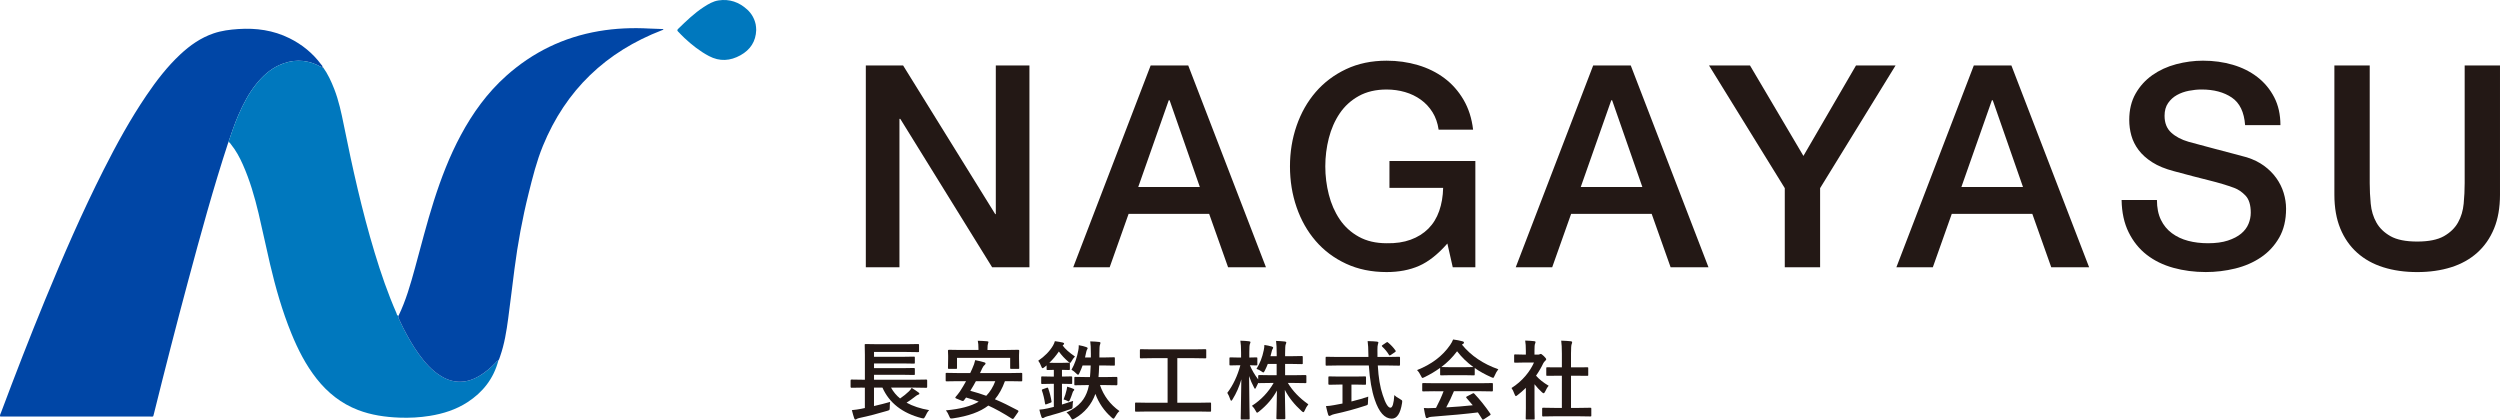
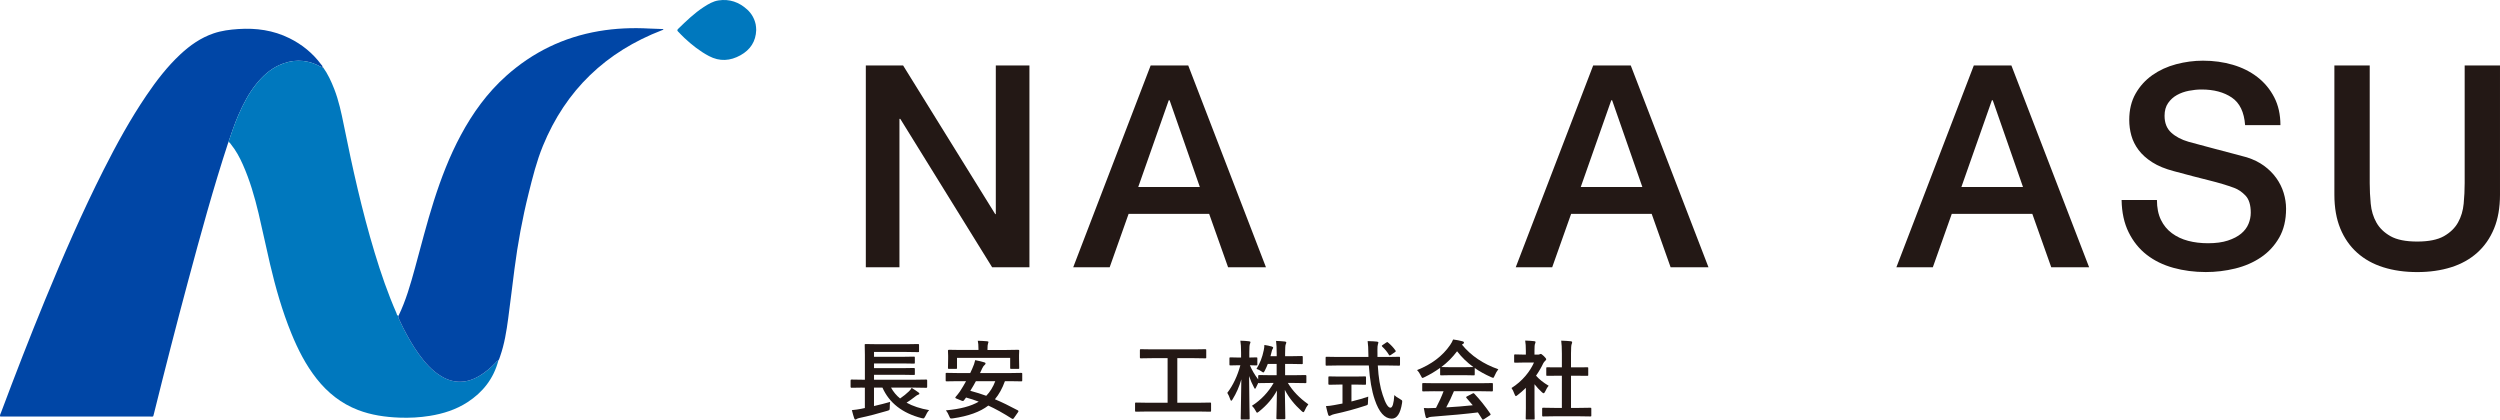
<svg xmlns="http://www.w3.org/2000/svg" id="a" width="288.853" height="48.496" viewBox="0 0 288.853 48.496">
  <defs>
    <style>.b{fill:#231815;}.b,.c,.d,.e{stroke-width:0px;}.c{fill:#e50012;}.d{fill:#0046a6;}.e{fill:#0078be;}</style>
  </defs>
  <path class="d" d="M26.386,16.423c-1.741,5.301-3.21,10.681-4.657,16.068-1.368,5.093-2.677,10.202-3.946,15.321-.098.395-.068.318-.4.318-5.705.002-11.41.001-17.115,0-.084,0-.168-.007-.259-.011-.039-.175.057-.312.11-.453,1.63-4.349,3.306-8.68,5.073-12.975,2.096-5.093,4.291-10.141,6.776-15.059,1.495-2.958,3.087-5.861,4.95-8.607,1.154-1.701,2.402-3.326,3.91-4.736,1.128-1.054,2.371-1.928,3.847-2.432.927-.317,1.886-.437,2.858-.502,2.059-.138,4.044.136,5.91,1.061,1.46.723,2.692,1.725,3.666,3.036.065.088.189.159.142.303-.203-.01-.358-.14-.531-.221-1.497-.7-2.995-.686-4.485.004-1.043.483-1.872,1.242-2.589,2.121-.895,1.097-1.539,2.345-2.102,3.636-.445,1.02-.79,2.078-1.158,3.128Z" />
  <path class="e" d="M26.386,16.423c.368-1.049.712-2.107,1.158-3.128.564-1.291,1.207-2.539,2.102-3.636.718-.879,1.546-1.639,2.589-2.121,1.49-.69,2.988-.704,4.485-.004.173.081.328.211.531.221,0,0-.01,0-.01,0,.019.062.046.043.075.008.567.781.963,1.651,1.311,2.545.516,1.329.811,2.716,1.092,4.108,1.002,4.97,2.099,9.917,3.569,14.774.717,2.37,1.521,4.709,2.515,6.979.051.117.039.308.247.309-.05.105-.038.201.014.308.176.359.332.728.515,1.083.537,1.046,1.109,2.073,1.8,3.028.721.997,1.522,1.914,2.588,2.564.699.427,1.456.668,2.273.645.736-.02,1.426-.251,2.064-.623.727-.424,1.368-.956,1.947-1.566.096-.101.17-.241.332-.264-.548,2.085-1.784,3.662-3.575,4.822-1.326.859-2.799,1.324-4.347,1.574-1.165.189-2.34.249-3.518.204-1.631-.063-3.235-.29-4.771-.879-1.944-.746-3.511-1.993-4.791-3.619-1.25-1.588-2.154-3.369-2.914-5.229-1.062-2.6-1.828-5.293-2.469-8.023-.457-1.947-.861-3.907-1.323-5.852-.458-1.924-1.011-3.822-1.816-5.636-.375-.845-.812-1.656-1.401-2.375-.073-.089-.12-.22-.27-.216Z" />
  <path class="d" d="M57.582,41.653c-.162.023-.235.162-.332.264-.58.609-1.22,1.142-1.947,1.566-.637.372-1.327.602-2.064.623-.817.023-1.574-.219-2.273-.645-1.066-.65-1.867-1.567-2.588-2.564-.69-.955-1.262-1.982-1.8-3.028-.183-.355-.338-.725-.515-1.083-.052-.106-.064-.203-.014-.308.852-1.755,1.379-3.622,1.894-5.493.715-2.595,1.367-5.207,2.185-7.772.834-2.616,1.813-5.172,3.115-7.595,1.378-2.564,3.061-4.898,5.24-6.846,3.07-2.744,6.634-4.476,10.697-5.172,1.947-.334,3.906-.411,5.876-.301.412.023.825.03,1.237.046.117.004.235.013.353.019-.005.115-.083.096-.13.115-6.501,2.497-11.141,6.916-13.79,13.382-.728,1.778-1.19,3.64-1.653,5.499-.717,2.874-1.25,5.783-1.63,8.72-.246,1.901-.47,3.804-.724,5.704-.199,1.491-.438,2.976-.939,4.404-.056.159-.098.325-.198.466Z" />
  <path class="e" d="M87.373,3.471c-.04,1.32-.684,2.282-1.811,2.91-1.186.661-2.406.752-3.647.096-1.051-.555-1.969-1.284-2.834-2.088-.257-.239-.494-.501-.743-.75-.109-.109-.1-.191.013-.301.932-.905,1.863-1.812,2.959-2.524.531-.345,1.081-.674,1.715-.768,1.268-.189,2.372.2,3.31,1.057.506.462.829,1.038.977,1.712.048.216.047.433.061.655Z" />
  <path class="c" d="M37.316,7.762c-.029.035-.056.054-.075-.008.028-.025.053-.021.075.008Z" />
  <path class="b" d="M99.634,44.784l-1.259.02c-.064,0-.097-.036-.097-.107v-.738c0-.071.033-.106.097-.106l1.259.019h.296v-2.886l-.02-1.122c0-.056.006-.088.02-.098.013-.01.043-.015.092-.015l1.37.02h3.323l1.351-.02c.058,0,.094.007.107.02.01.013.015.042.015.088v.729c0,.046-.008.073-.024.083-.013.01-.045.015-.097.015l-1.351-.02h-3.731v.559h3.314l1.292-.02c.052,0,.084.008.097.024.01.013.014.044.014.092v.583c0,.052-.008.083-.024.093-.01.01-.039.015-.087.015l-1.292-.02h-3.314v.544h3.314l1.283-.02c.058,0,.092.007.102.02.013.017.019.051.019.103v.578c0,.052-.008.082-.024.092-.013.01-.045.015-.097.015l-1.283-.02h-3.314v.568h4.776l1.244-.019c.059,0,.092.006.102.019.013.014.02.043.02.088v.738c0,.049-.006.079-.02.09-.013.012-.047.018-.102.018l-1.244-.02h-2.809c.269.489.617.907,1.045,1.254.401-.275.74-.548,1.015-.816.136-.123.243-.26.321-.408.379.239.643.416.792.529.068.046.102.094.102.146,0,.056-.039.09-.117.103-.107.035-.223.105-.35.209-.366.288-.705.529-1.016.724.732.401,1.602.688,2.609.86-.175.19-.317.419-.428.685-.091.185-.17.277-.238.277-.033,0-.104-.013-.214-.039-2.219-.58-3.724-1.754-4.514-3.522h-.977v2.128c.709-.165,1.33-.324,1.861-.476-.026.158-.039.367-.039.626,0,.166-.017.266-.049.302-.026.029-.113.064-.262.106-1.079.324-2.136.597-3.173.816-.166.032-.282.076-.35.132-.048.038-.097.058-.146.058-.042,0-.083-.044-.122-.131-.081-.23-.173-.551-.277-.962.405-.039.759-.089,1.064-.15l.438-.093v-2.356h-.296Z" />
  <path class="b" d="M109.292,47.413c1.648-.146,2.912-.481,3.79-1.006-.489-.188-.977-.347-1.462-.477l-.248.33c-.042.049-.084.073-.126.073-.032,0-.076-.012-.131-.034l-.607-.248c-.09-.038-.136-.075-.136-.111,0-.02.016-.049.048-.088.156-.175.317-.38.486-.616.256-.393.494-.791.714-1.195h-1.001l-1.244.02c-.055,0-.087-.007-.097-.02-.01-.014-.015-.042-.015-.088v-.763c0-.052.006-.083.02-.093.013-.01.043-.015.092-.015l1.244.02h1.482c.091-.181.167-.347.229-.495.168-.363.283-.695.345-.996.417.081.772.167,1.064.258.087.022.131.066.131.131,0,.059-.039.118-.117.18-.075.045-.162.17-.263.374l-.257.549h3.522l1.244-.02c.052,0,.084.007.097.02.01.014.015.042.015.088v.763c0,.049-.006.079-.017.09-.011.012-.043.018-.095.018l-1.244-.02h-.646c-.298.832-.684,1.528-1.156,2.089.777.324,1.662.752,2.653,1.283.045.028.068.06.068.092s-.021.078-.063.136l-.476.681c-.036.055-.076.083-.122.083-.026,0-.059-.012-.097-.034-1.007-.642-1.916-1.146-2.726-1.512-.946.729-2.31,1.222-4.091,1.478-.088.01-.147.015-.18.015-.071,0-.121-.02-.15-.059-.023-.029-.055-.097-.097-.204-.107-.275-.233-.5-.379-.675ZM116.318,40.435l1.331-.02c.075,0,.112.032.112.097l-.02.511v.403l.02,1.088c0,.052-.006.083-.02.093-.013.01-.043.015-.092.015h-.826c-.052,0-.083-.007-.092-.02s-.015-.042-.015-.088v-1.166h-6.142v1.166c0,.052-.007.083-.02.093-.013.01-.042.015-.087.015h-.826c-.055,0-.087-.007-.097-.02s-.015-.042-.015-.088l.02-1.088v-.326l-.02-.588c0-.064.037-.097.112-.097l1.332.02h2.08v-.122c0-.408-.026-.722-.078-.942.382.01.74.029,1.074.059.107.01.16.04.16.092,0,.026-.02.093-.058.199-.036.088-.054.285-.054.593v.122h2.221ZM112.11,45.153c.674.182,1.288.374,1.842.578.44-.45.789-1.014,1.044-1.69h-2.24c-.168.32-.384.691-.646,1.112Z" />
-   <path class="b" d="M121.881,39.419c.359.049.666.102.918.16.1.029.15.069.15.121,0,.059-.034.11-.102.156l-.068.062c.288.398.763.823,1.424,1.273-.156.168-.282.34-.379.515-.078.146-.138.219-.18.219-.032,0-.105-.047-.218-.141-.412-.354-.773-.743-1.084-1.171-.327.485-.693.92-1.098,1.302.087.007.293.01.617.01h.807l.841-.02c.052,0,.083.009.092.024.01.014.015.046.015.098v.617c0,.052-.007.082-.02.092-.013.01-.042.015-.087.015l-.807-.02v.777h.029l1.035-.02c.059,0,.092.007.102.02.01.014.015.042.015.088v.656c0,.055-.006.087-.02.097-.013.01-.045.015-.097.015l-1.035-.02h-.029v2.396c.754-.239,1.186-.379,1.292-.418-.039.172-.059.358-.059.559,0,.162-.018.261-.053.297-.026.029-.115.069-.267.121-.797.285-1.67.554-2.619.807-.149.039-.266.086-.35.141-.065.039-.117.059-.156.059-.078,0-.131-.044-.16-.131-.091-.246-.17-.528-.238-.846.292-.02.612-.068.962-.146l.709-.17v-2.668h-.32l-1.035.02c-.052,0-.083-.007-.092-.02s-.015-.044-.015-.092v-.656c0-.052.006-.083.02-.093.013-.01.042-.015.087-.015l1.035.02h.32v-.777l-.729.02c-.052,0-.083-.007-.092-.02-.01-.013-.015-.042-.015-.087v-.428c-.059.049-.149.121-.272.219-.09.071-.157.106-.199.106-.048,0-.1-.076-.155-.229-.084-.236-.198-.448-.34-.636.751-.513,1.318-1.092,1.701-1.74.107-.188.18-.361.219-.52ZM120.924,44.813c.048-.02.084-.029.107-.029.032,0,.06.032.083.097.178.499.304.998.379,1.497.006.025.01.045.01.059,0,.032-.044.064-.131.097l-.447.17c-.055.02-.092.029-.112.029-.032,0-.055-.035-.068-.106-.084-.558-.203-1.055-.355-1.492-.013-.032-.02-.057-.02-.073,0-.032.042-.064.126-.097l.428-.15ZM123.305,44.676c.33.101.568.184.714.248.068.026.102.062.102.107,0,.045-.021.082-.063.111-.048.032-.091.103-.126.209-.094.295-.191.561-.292.797-.064.152-.118.229-.16.229-.032,0-.101-.027-.204-.083-.143-.067-.272-.113-.389-.136.152-.379.271-.752.354-1.117.023-.104.044-.226.063-.365ZM123.8,42.723c.373-.65.635-1.396.787-2.234.036-.176.053-.351.053-.525,0-.025-.001-.054-.005-.082.353.062.643.134.87.218.106.036.16.081.16.137,0,.049-.021.099-.063.15-.045.064-.089.207-.131.428-.023.126-.059.29-.107.49h.675v-.471c0-.635-.024-1.099-.073-1.39.385.01.732.032,1.04.067.094.01.141.046.141.107,0,.055-.021.136-.063.243-.039.097-.059.418-.059.962v.48h.554l1.127-.023c.052,0,.083.008.092.023.01.014.015.046.015.098v.738c0,.052-.006.083-.02.093-.013.01-.042.015-.087.015l-1.127-.02h-.579c-.022.608-.048,1.056-.078,1.341h.807l1.273-.02c.068,0,.102.037.102.112v.743c0,.074-.034.111-.102.111l-1.273-.02h-.636c.421,1.234,1.171,2.235,2.25,3.003-.185.165-.355.392-.51.681-.075.133-.134.199-.18.199-.042,0-.112-.044-.209-.132-.865-.764-1.492-1.676-1.88-2.735-.44,1.231-1.242,2.182-2.405,2.853-.146.074-.225.111-.238.111-.045,0-.109-.072-.19-.219-.152-.266-.322-.465-.51-.598.729-.327,1.297-.729,1.705-1.205.347-.398.604-.882.773-1.452l.121-.506h-.32l-1.264.02c-.052,0-.083-.006-.092-.02-.01-.013-.015-.043-.015-.092v-.743c0-.053.007-.085.02-.098.013-.01.042-.015.087-.015l1.264.02h.437c.029-.282.057-.729.083-1.341h-.938c-.081.243-.201.534-.36.874-.055.133-.11.199-.165.199-.042,0-.108-.047-.199-.141-.172-.178-.358-.324-.559-.438Z" />
  <path class="b" d="M132.506,47.548l-1.253.02c-.052,0-.083-.007-.092-.02s-.015-.042-.015-.088v-.835c0-.056.006-.088.02-.098.013-.01.042-.015.087-.015l1.253.02h2.4v-5.15h-1.749l-1.346.02c-.052,0-.083-.007-.092-.02s-.015-.042-.015-.088v-.84c0-.052.007-.083.02-.093.013-.01.042-.015.087-.015l1.346.02h4.771l1.336-.02c.052,0,.083.007.092.02s.015.042.015.088v.84c0,.053-.006.083-.02.093-.013.01-.042.015-.087.015l-1.336-.02h-1.9v5.15h2.536l1.254-.02c.052,0,.084.007.097.02.01.013.014.044.014.093v.835c0,.049-.005.079-.017.09-.012.012-.043.018-.095.018l-1.254-.02h-6.059Z" />
  <path class="b" d="M145.178,42.617c.395-.625.674-1.34.836-2.143.048-.221.073-.427.073-.617.294.042.58.102.855.18.107.035.161.079.161.131,0,.042-.028.105-.083.189-.032.046-.071.169-.116.369-.013.059-.05.201-.112.428h.719v-.32c0-.6-.024-1.08-.073-1.443.36.01.696.032,1.011.068.113.013.17.047.17.102,0,.052-.021.125-.063.219-.049.094-.073.439-.073,1.035v.34h.729l1.205-.02c.052,0,.083.007.092.02s.015.046.015.098v.709c0,.052-.006.083-.02.093-.013.01-.042.015-.087.015l-1.205-.02h-.729v1.302h1.025l1.336-.02c.064,0,.097.032.097.098v.719c0,.052-.005.084-.015.098-.01.013-.037.019-.083.019l-1.336-.019h-.705c.551.923,1.339,1.745,2.367,2.468-.162.197-.301.435-.418.71-.055.133-.107.199-.156.199-.045,0-.115-.044-.209-.132-.845-.765-1.49-1.58-1.934-2.448.006.66.02,1.42.039,2.278.013.671.019,1.009.019,1.016,0,.068-.036.102-.107.102h-.816c-.075,0-.112-.033-.112-.102,0-.026.01-.435.029-1.225.013-.758.024-1.42.034-1.987-.476.891-1.163,1.696-2.06,2.415-.113.094-.189.141-.229.141-.045,0-.102-.072-.17-.219-.104-.214-.246-.406-.428-.578,1.056-.68,1.892-1.56,2.507-2.638h-.331l-1.341.019c-.062,0-.096-.009-.102-.028-.133.252-.219.429-.258.529-.052.106-.092.16-.121.16-.026,0-.068-.06-.126-.18-.214-.396-.4-.827-.559-1.297.003,1.13.018,2.311.043,3.542.003.266.01.612.02,1.039.003.191.005.3.005.326,0,.052-.006.084-.02.097-.013.01-.042.015-.087.015h-.807c-.058,0-.092-.008-.102-.024-.013-.01-.02-.038-.02-.087,0-.029.005-.272.015-.729.029-1.403.049-2.67.059-3.8-.237.835-.575,1.608-1.016,2.317-.065.106-.115.16-.151.16-.039,0-.078-.057-.116-.17-.097-.295-.211-.543-.34-.743.67-.888,1.174-1.952,1.511-3.192h-.219l-.933.02c-.052,0-.084-.007-.097-.02-.01-.013-.015-.044-.015-.093v-.704c0-.052.007-.084.02-.098.013-.01.044-.015.092-.015l.933.02h.301v-.593c0-.586-.028-1.038-.083-1.355.392.01.724.032.996.068.113.013.17.047.17.102,0,.046-.021.115-.063.209-.045.095-.068.415-.068.962v.607l.816-.02c.052,0,.084.007.097.02.01.014.015.044.015.093v.704c0,.056-.006.088-.02.098-.013.01-.043.015-.092.015l-.224-.005c-.155-.007-.332-.012-.529-.015.243.57.563,1.116.962,1.638v-.408c0-.065.037-.098.112-.098l1.341.02h.68v-1.302h-1.025c-.075.207-.191.47-.35.787-.068.133-.121.199-.16.199s-.115-.044-.229-.132c-.175-.126-.364-.222-.568-.286Z" />
  <path class="b" d="M154.54,42.228l-1.278.02c-.045,0-.073-.006-.083-.018-.01-.011-.015-.046-.015-.104v-.782c0-.062.005-.097.015-.106s.037-.015.083-.015l1.278.02h3.571l-.01-.408c0-.535-.027-1.009-.083-1.424.505.013.866.032,1.083.059.107.013.16.053.16.121,0,.017-.02.086-.058.209-.036.101-.054.308-.054.622,0,.081.002.209.005.384v.438h1.225l1.273-.02c.052,0,.083.008.092.024.01.013.015.045.015.097v.782c0,.059-.006.095-.02.107-.01.01-.039.015-.087.015l-1.273-.02h-1.186c.075,1.386.264,2.521.568,3.406.317.981.616,1.472.894,1.472.236,0,.386-.485.447-1.458.139.143.354.294.646.452.12.065.193.112.219.142.032.032.048.077.048.136,0,.029-.006.092-.019.189-.188,1.211-.588,1.812-1.2,1.803-.813-.01-1.464-.74-1.953-2.191-.347-.998-.575-2.314-.686-3.95h-3.62ZM156.537,44.434h-.389v1.953c.754-.185,1.401-.371,1.938-.559-.02.181-.029.39-.029.626,0,.172-.014.275-.043.312-.026.029-.11.064-.253.106-1.176.389-2.363.711-3.562.967-.204.049-.343.1-.417.151-.084.045-.145.067-.18.067-.064,0-.111-.043-.141-.131-.062-.185-.147-.52-.258-1.006.269-.007.586-.045.953-.116l.957-.18v-2.191h-.34l-1.181.023c-.074,0-.111-.033-.111-.102v-.743c0-.059.006-.094.019-.107.013-.01.044-.015.092-.015l1.181.02h1.764l1.176-.02c.055,0,.089.009.102.024.01.014.015.046.015.098v.743c0,.049-.007.078-.02.088-.016.01-.049.014-.097.014l-1.176-.023ZM160.38,39.58c.324.263.609.567.855.913.023.033.034.061.034.083,0,.032-.034.071-.102.116l-.471.321c-.059.039-.101.059-.126.059-.029,0-.06-.026-.092-.078-.201-.337-.46-.652-.777-.947-.033-.032-.049-.059-.049-.078,0-.025.031-.06.092-.102l.418-.287c.059-.039.097-.059.117-.059.029,0,.063.02.102.059Z" />
  <path class="b" d="M173.119,42.665c-.168.213-.311.461-.428.743-.065.165-.122.248-.17.248-.036,0-.112-.026-.229-.078-.722-.32-1.355-.672-1.9-1.055v.739c0,.052-.006.082-.019.092-.013.01-.042.015-.087.015l-1.127-.02h-1.531l-1.127.02c-.052,0-.083-.007-.092-.02s-.015-.042-.015-.087v-.759c-.544.398-1.145.757-1.803,1.074-.12.062-.199.092-.238.092-.045,0-.105-.082-.18-.247-.126-.27-.275-.489-.447-.661,1.674-.661,2.947-1.624,3.819-2.891.152-.221.269-.436.35-.646.405.052.763.121,1.074.209.12.029.18.074.18.136,0,.074-.032.128-.097.16-.042.02-.089.049-.141.088,1.053,1.286,2.456,2.235,4.208,2.848ZM165.758,45.202l-1.317.02c-.055,0-.089-.007-.102-.02-.009-.013-.014-.042-.014-.088v-.748c0-.052.006-.083.019-.093.013-.01.045-.014.097-.014l1.317.019h5.301l1.316-.019c.055,0,.089.006.102.019.01.014.015.043.015.088v.748c0,.049-.005.079-.017.09-.011.012-.044.018-.1.018l-1.316-.02h-3.071c-.247.605-.543,1.229-.889,1.87,1.036-.058,2.058-.141,3.066-.247-.305-.373-.546-.654-.724-.846-.029-.032-.044-.061-.044-.083,0-.032.034-.064.102-.097l.637-.331c.045-.025.081-.038.107-.038.029,0,.063.019.102.058.628.658,1.246,1.429,1.851,2.313.023.032.034.06.034.082,0,.032-.028.066-.083.103l-.69.451c-.059.039-.097.059-.117.059-.026,0-.054-.022-.083-.068-.133-.223-.298-.482-.496-.777-1.286.162-3.078.331-5.374.506-.152.01-.272.04-.359.092-.049.039-.105.059-.17.059-.071,0-.117-.047-.136-.141-.062-.217-.131-.559-.209-1.025.152.013.312.02.481.02.162,0,.363-.007.603-.02l.321-.01c.353-.671.645-1.313.875-1.929h-1.035ZM166.535,42.408c.117.013.481.02,1.093.02h1.531c.57,0,.928-.007,1.074-.02-.716-.519-1.343-1.126-1.88-1.822-.525.696-1.13,1.304-1.817,1.822Z" />
  <path class="b" d="M174.639,44.832c.619-.389,1.165-.863,1.637-1.424.408-.482.729-.99.962-1.521h-1.127l-1.054.02c-.052,0-.084-.006-.097-.02-.01-.013-.015-.042-.015-.087v-.738c0-.052.008-.085.024-.098.01-.01.039-.015.087-.015l1.054.024h.189v-.408c0-.531-.026-.936-.078-1.215.356.01.701.032,1.035.068.107.01.16.044.16.102,0,.046-.02.115-.058.209-.042.078-.063.342-.063.792v.452h.418c.081,0,.144-.015.189-.044.052-.025.089-.039.112-.039.065,0,.188.086.369.258.178.179.268.298.268.359,0,.056-.033.109-.097.161-.11.106-.188.202-.233.286-.23.489-.512.974-.846,1.453.356.411.844.8,1.463,1.166-.143.152-.275.367-.398.646-.068.146-.131.219-.189.219-.042,0-.109-.041-.199-.122-.301-.271-.586-.58-.855-.923v2.799l.02,1.171c0,.052-.006.084-.02.097-.016.01-.05.015-.102.015h-.797c-.055,0-.089-.006-.102-.02-.01-.013-.015-.043-.015-.092l.02-1.171v-2.381c-.35.34-.666.615-.947.826-.107.087-.177.131-.209.131-.042,0-.094-.076-.156-.229-.113-.314-.23-.551-.35-.709ZM179.625,48.097l-1.336.02c-.052,0-.083-.007-.092-.02s-.015-.042-.015-.087v-.787c0-.052.006-.084.017-.095.011-.012.042-.018.09-.018l1.336.02h.835v-3.717h-.447l-1.254.01c-.048,0-.078-.005-.087-.015s-.015-.039-.015-.088v-.787c0-.049.007-.077.02-.087.01-.007.037-.01.083-.01l1.254.01h.447v-1.584c0-.651-.026-1.152-.078-1.502.428.013.795.036,1.103.068.107.013.16.047.16.102,0,.071-.016.142-.048.209-.055.107-.083.472-.083,1.094v1.613h.626l1.254-.01c.055,0,.087.005.097.015s.015.037.015.082v.787c0,.052-.008.083-.024.093-.01.006-.039.01-.087.01l-1.254-.01h-.626v3.717h.904l1.326-.02c.055,0,.089.007.102.02.01.013.015.044.015.093v.787c0,.052-.006.082-.02.092-.013.01-.045.015-.097.015l-1.326-.02h-2.794Z" />
  <path class="b" d="M100.038,7.567h4.31l10.644,17.175h.065V7.567h3.885v23.312h-4.31l-10.611-17.142h-.098v17.142h-3.885V7.567Z" />
  <path class="b" d="M132.949,7.567h4.342l8.979,23.312h-4.375l-2.188-6.171h-9.305l-2.188,6.171h-4.212l8.946-23.312ZM131.513,21.607h7.118l-3.494-10.023h-.098l-3.526,10.023Z" />
-   <path class="b" d="M170.464,30.879h-2.612l-.62-2.742c-1.089,1.24-2.177,2.101-3.265,2.579-1.089.479-2.34.719-3.755.719-1.742,0-3.303-.321-4.685-.964-1.383-.642-2.553-1.518-3.51-2.628-.958-1.11-1.692-2.405-2.204-3.886-.512-1.479-.768-3.058-.768-4.734,0-1.653.256-3.221.768-4.701.511-1.48,1.246-2.775,2.204-3.886.958-1.109,2.127-1.991,3.51-2.645,1.382-.653,2.943-.979,4.685-.979,1.262,0,2.465.169,3.608.506,1.143.338,2.16.839,3.053,1.502.892.664,1.632,1.497,2.22,2.498s.958,2.155,1.11,3.461h-3.983c-.109-.762-.343-1.431-.702-2.008-.359-.577-.811-1.062-1.355-1.453-.544-.392-1.154-.686-1.829-.882-.675-.195-1.382-.294-2.122-.294-1.241,0-2.313.251-3.216.751-.904.501-1.638,1.171-2.204,2.009-.566.838-.985,1.79-1.257,2.856-.272,1.066-.408,2.155-.408,3.265s.136,2.199.408,3.266c.272,1.066.69,2.019,1.257,2.856.566.839,1.3,1.508,2.204,2.008.903.501,1.975.751,3.216.751,1.045.022,1.97-.114,2.775-.408.805-.293,1.485-.718,2.041-1.272.555-.556.974-1.235,1.257-2.041.283-.805.436-1.698.458-2.678h-6.204v-3.102h9.926v12.276Z" />
  <path class="b" d="M184.079,7.567h4.342l8.979,23.312h-4.375l-2.188-6.171h-9.305l-2.188,6.171h-4.212l8.946-23.312ZM182.642,21.607h7.118l-3.494-10.023h-.098l-3.526,10.023Z" />
-   <path class="b" d="M206.215,21.738l-8.75-14.171h4.734l6.171,10.448,6.073-10.448h4.571l-8.717,14.171v9.142h-4.082v-9.142Z" />
  <path class="b" d="M228.058,7.567h4.342l8.979,23.312h-4.375l-2.188-6.171h-9.305l-2.188,6.171h-4.212l8.946-23.312ZM226.621,21.607h7.118l-3.494-10.023h-.098l-3.526,10.023Z" />
  <path class="b" d="M249.215,23.109c0,.893.152,1.654.457,2.285.305.632.729,1.148,1.273,1.551.544.403,1.17.697,1.877.882.707.186,1.474.277,2.302.277.893,0,1.654-.103,2.286-.31.631-.207,1.143-.474,1.535-.8.392-.327.674-.702.849-1.127.174-.424.261-.854.261-1.289,0-.893-.202-1.552-.604-1.976-.403-.425-.844-.724-1.322-.898-.828-.305-1.791-.593-2.89-.865-1.099-.271-2.454-.625-4.065-1.061-1.001-.262-1.834-.604-2.498-1.028-.665-.425-1.192-.898-1.583-1.421-.392-.522-.669-1.077-.833-1.665-.164-.588-.245-1.187-.245-1.796,0-1.175.245-2.192.735-3.053.49-.859,1.137-1.572,1.942-2.139.805-.565,1.719-.984,2.743-1.257,1.023-.271,2.057-.408,3.102-.408,1.219,0,2.367.158,3.444.474s2.024.789,2.841,1.42c.816.632,1.463,1.41,1.942,2.335.479.925.718,1.997.718,3.216h-4.081c-.109-1.502-.621-2.563-1.535-3.184s-2.079-.931-3.494-.931c-.479,0-.969.05-1.469.147-.501.098-.958.261-1.371.489-.414.229-.757.539-1.029.931-.272.392-.408.882-.408,1.47,0,.827.255,1.475.767,1.942.511.469,1.181.822,2.008,1.062.087.021.43.114,1.029.277.598.163,1.268.343,2.008.538.74.196,1.464.387,2.171.572.707.185,1.213.321,1.518.407.762.24,1.425.566,1.992.979.566.414,1.039.888,1.42,1.421.38.533.664,1.104.849,1.714.185.609.278,1.22.278,1.828,0,1.307-.267,2.422-.8,3.347-.533.926-1.235,1.682-2.106,2.27s-1.861,1.018-2.971,1.29c-1.11.271-2.242.408-3.396.408-1.328,0-2.579-.164-3.755-.49-1.175-.326-2.199-.827-3.069-1.502-.871-.674-1.567-1.539-2.09-2.596-.522-1.056-.794-2.302-.816-3.738h4.081Z" />
  <path class="b" d="M269.719,7.567h4.081v13.583c0,.783.038,1.578.115,2.384.076.806.293,1.529.653,2.171.359.643.903,1.17,1.632,1.584.729.413,1.758.62,3.085.62s2.356-.207,3.086-.62c.729-.414,1.273-.941,1.633-1.584.359-.642.576-1.365.652-2.171s.115-1.601.115-2.384V7.567h4.081v14.922c0,1.502-.229,2.808-.686,3.918s-1.105,2.04-1.943,2.791-1.845,1.312-3.02,1.682c-1.176.37-2.481.556-3.919.556s-2.743-.186-3.918-.556c-1.175-.369-2.183-.931-3.02-1.682-.838-.751-1.486-1.681-1.943-2.791s-.686-2.416-.686-3.918V7.567Z" />
</svg>